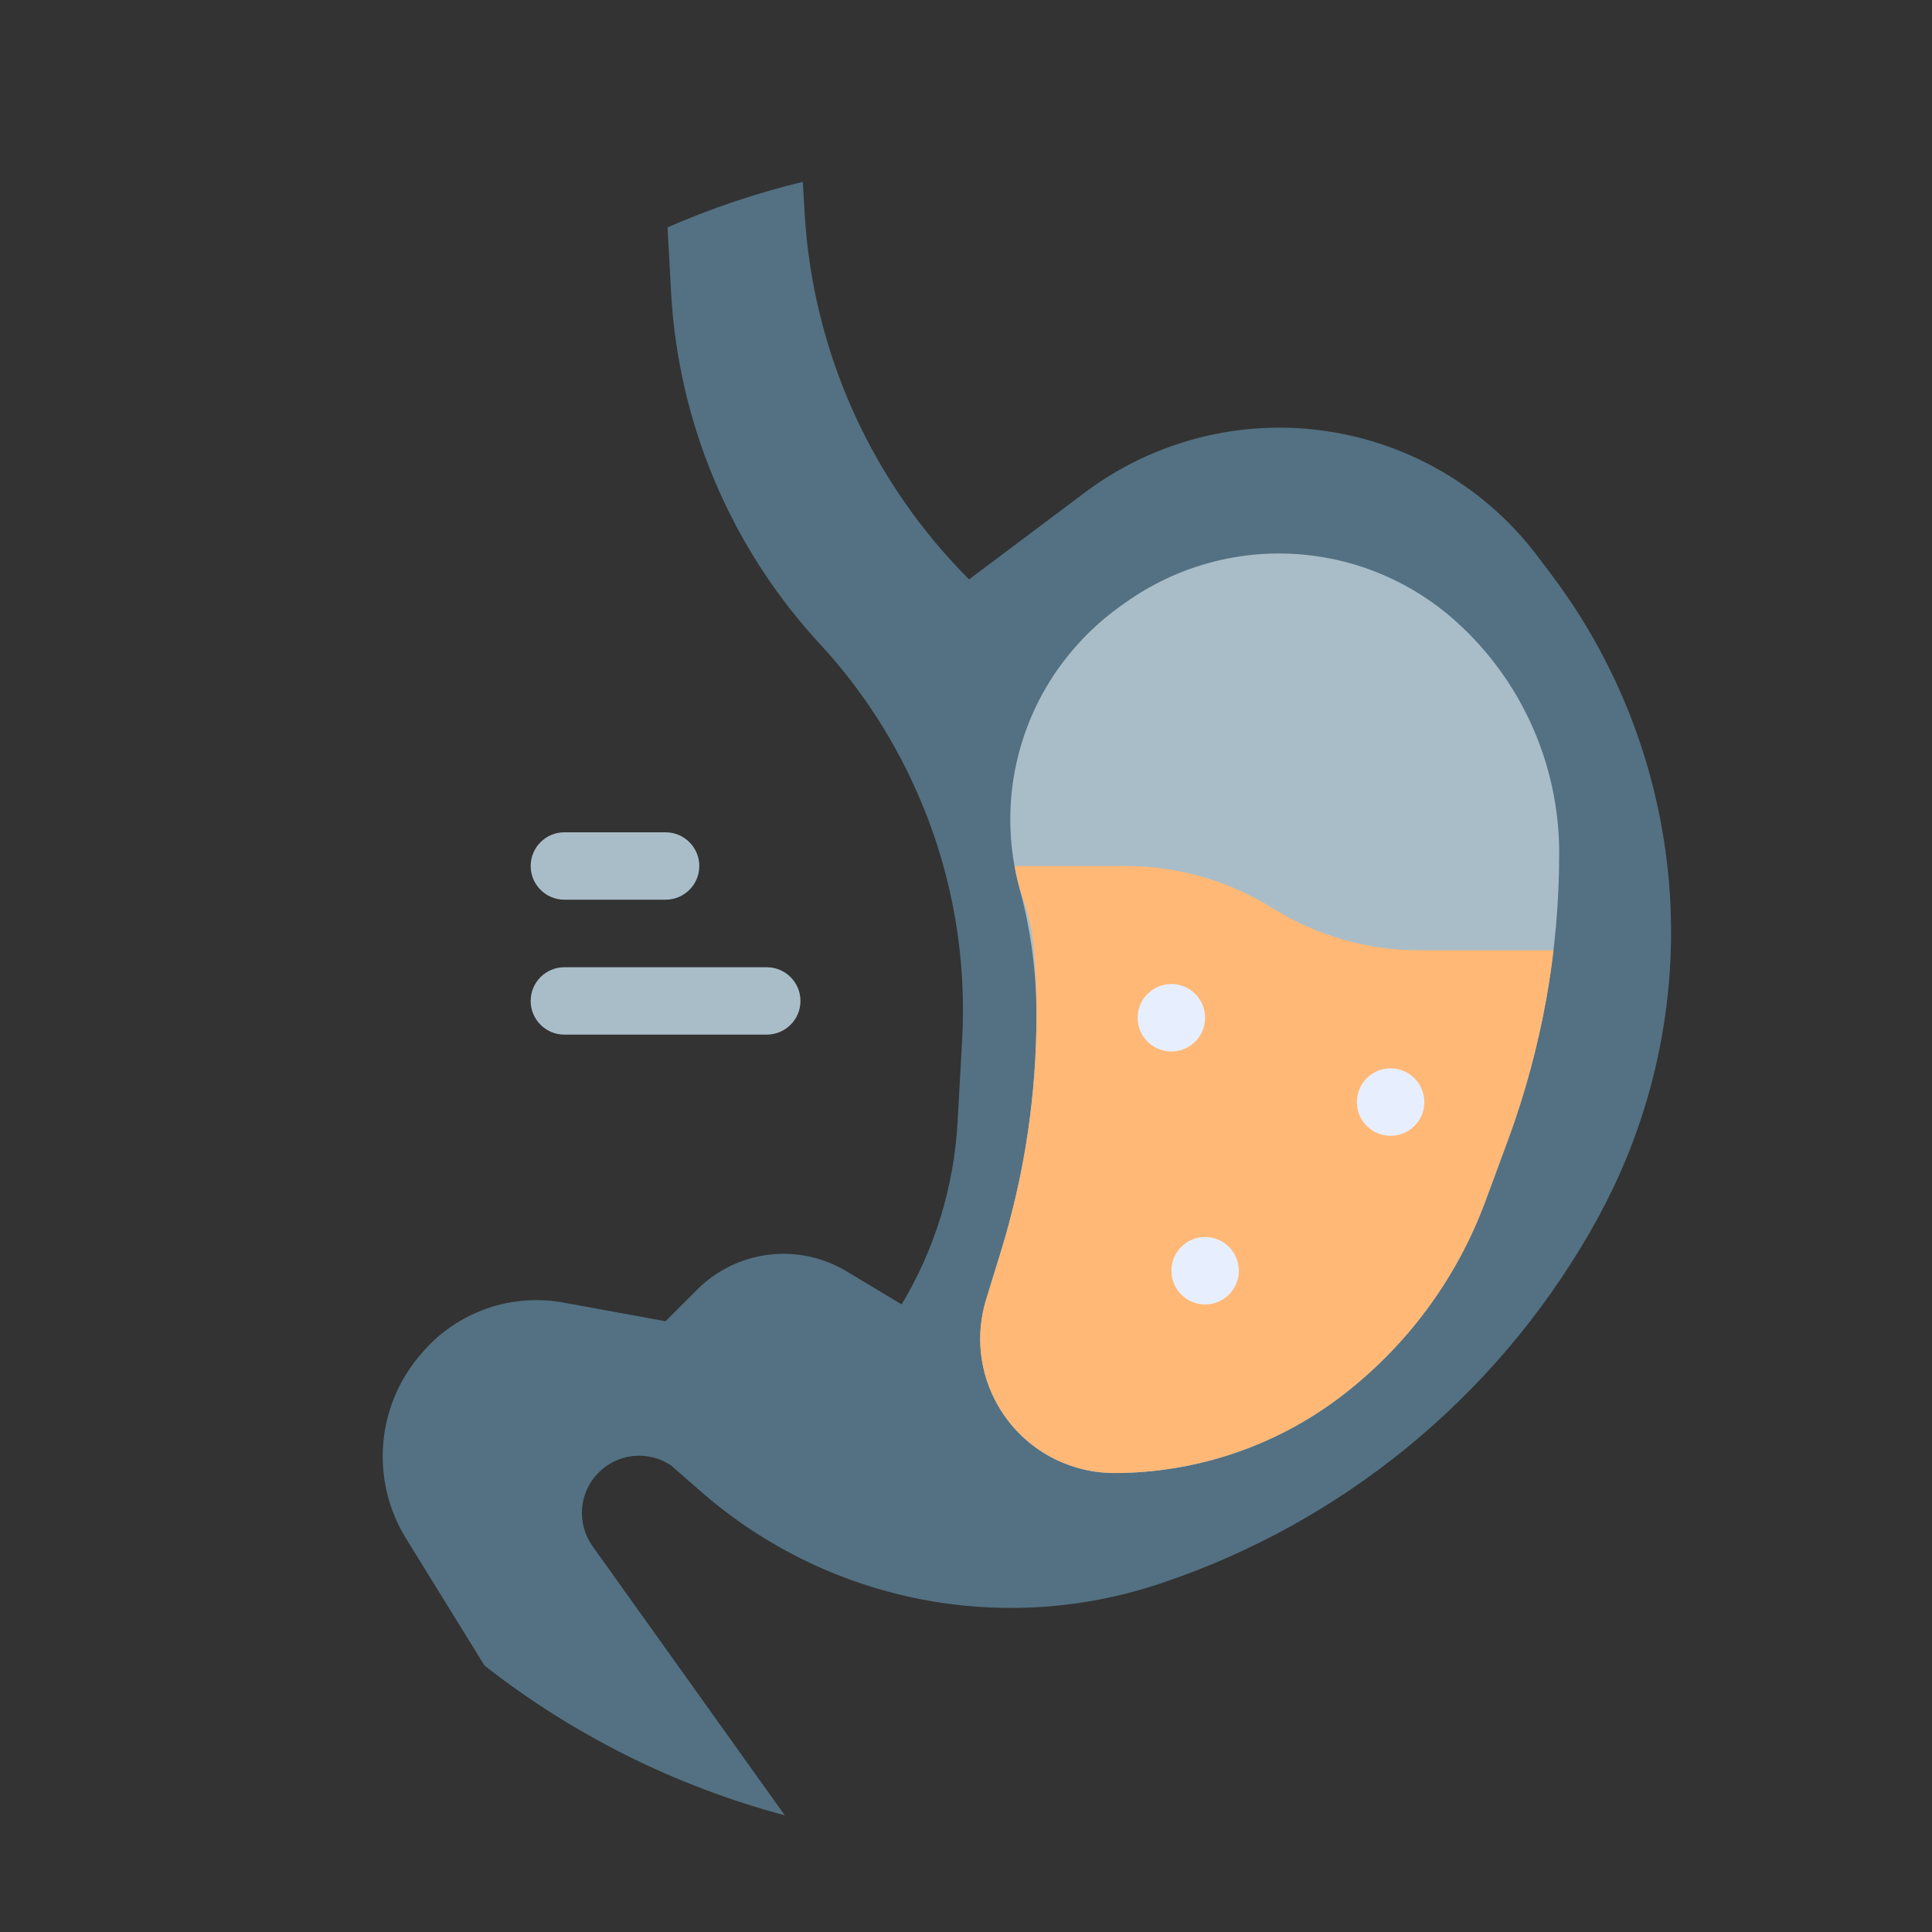
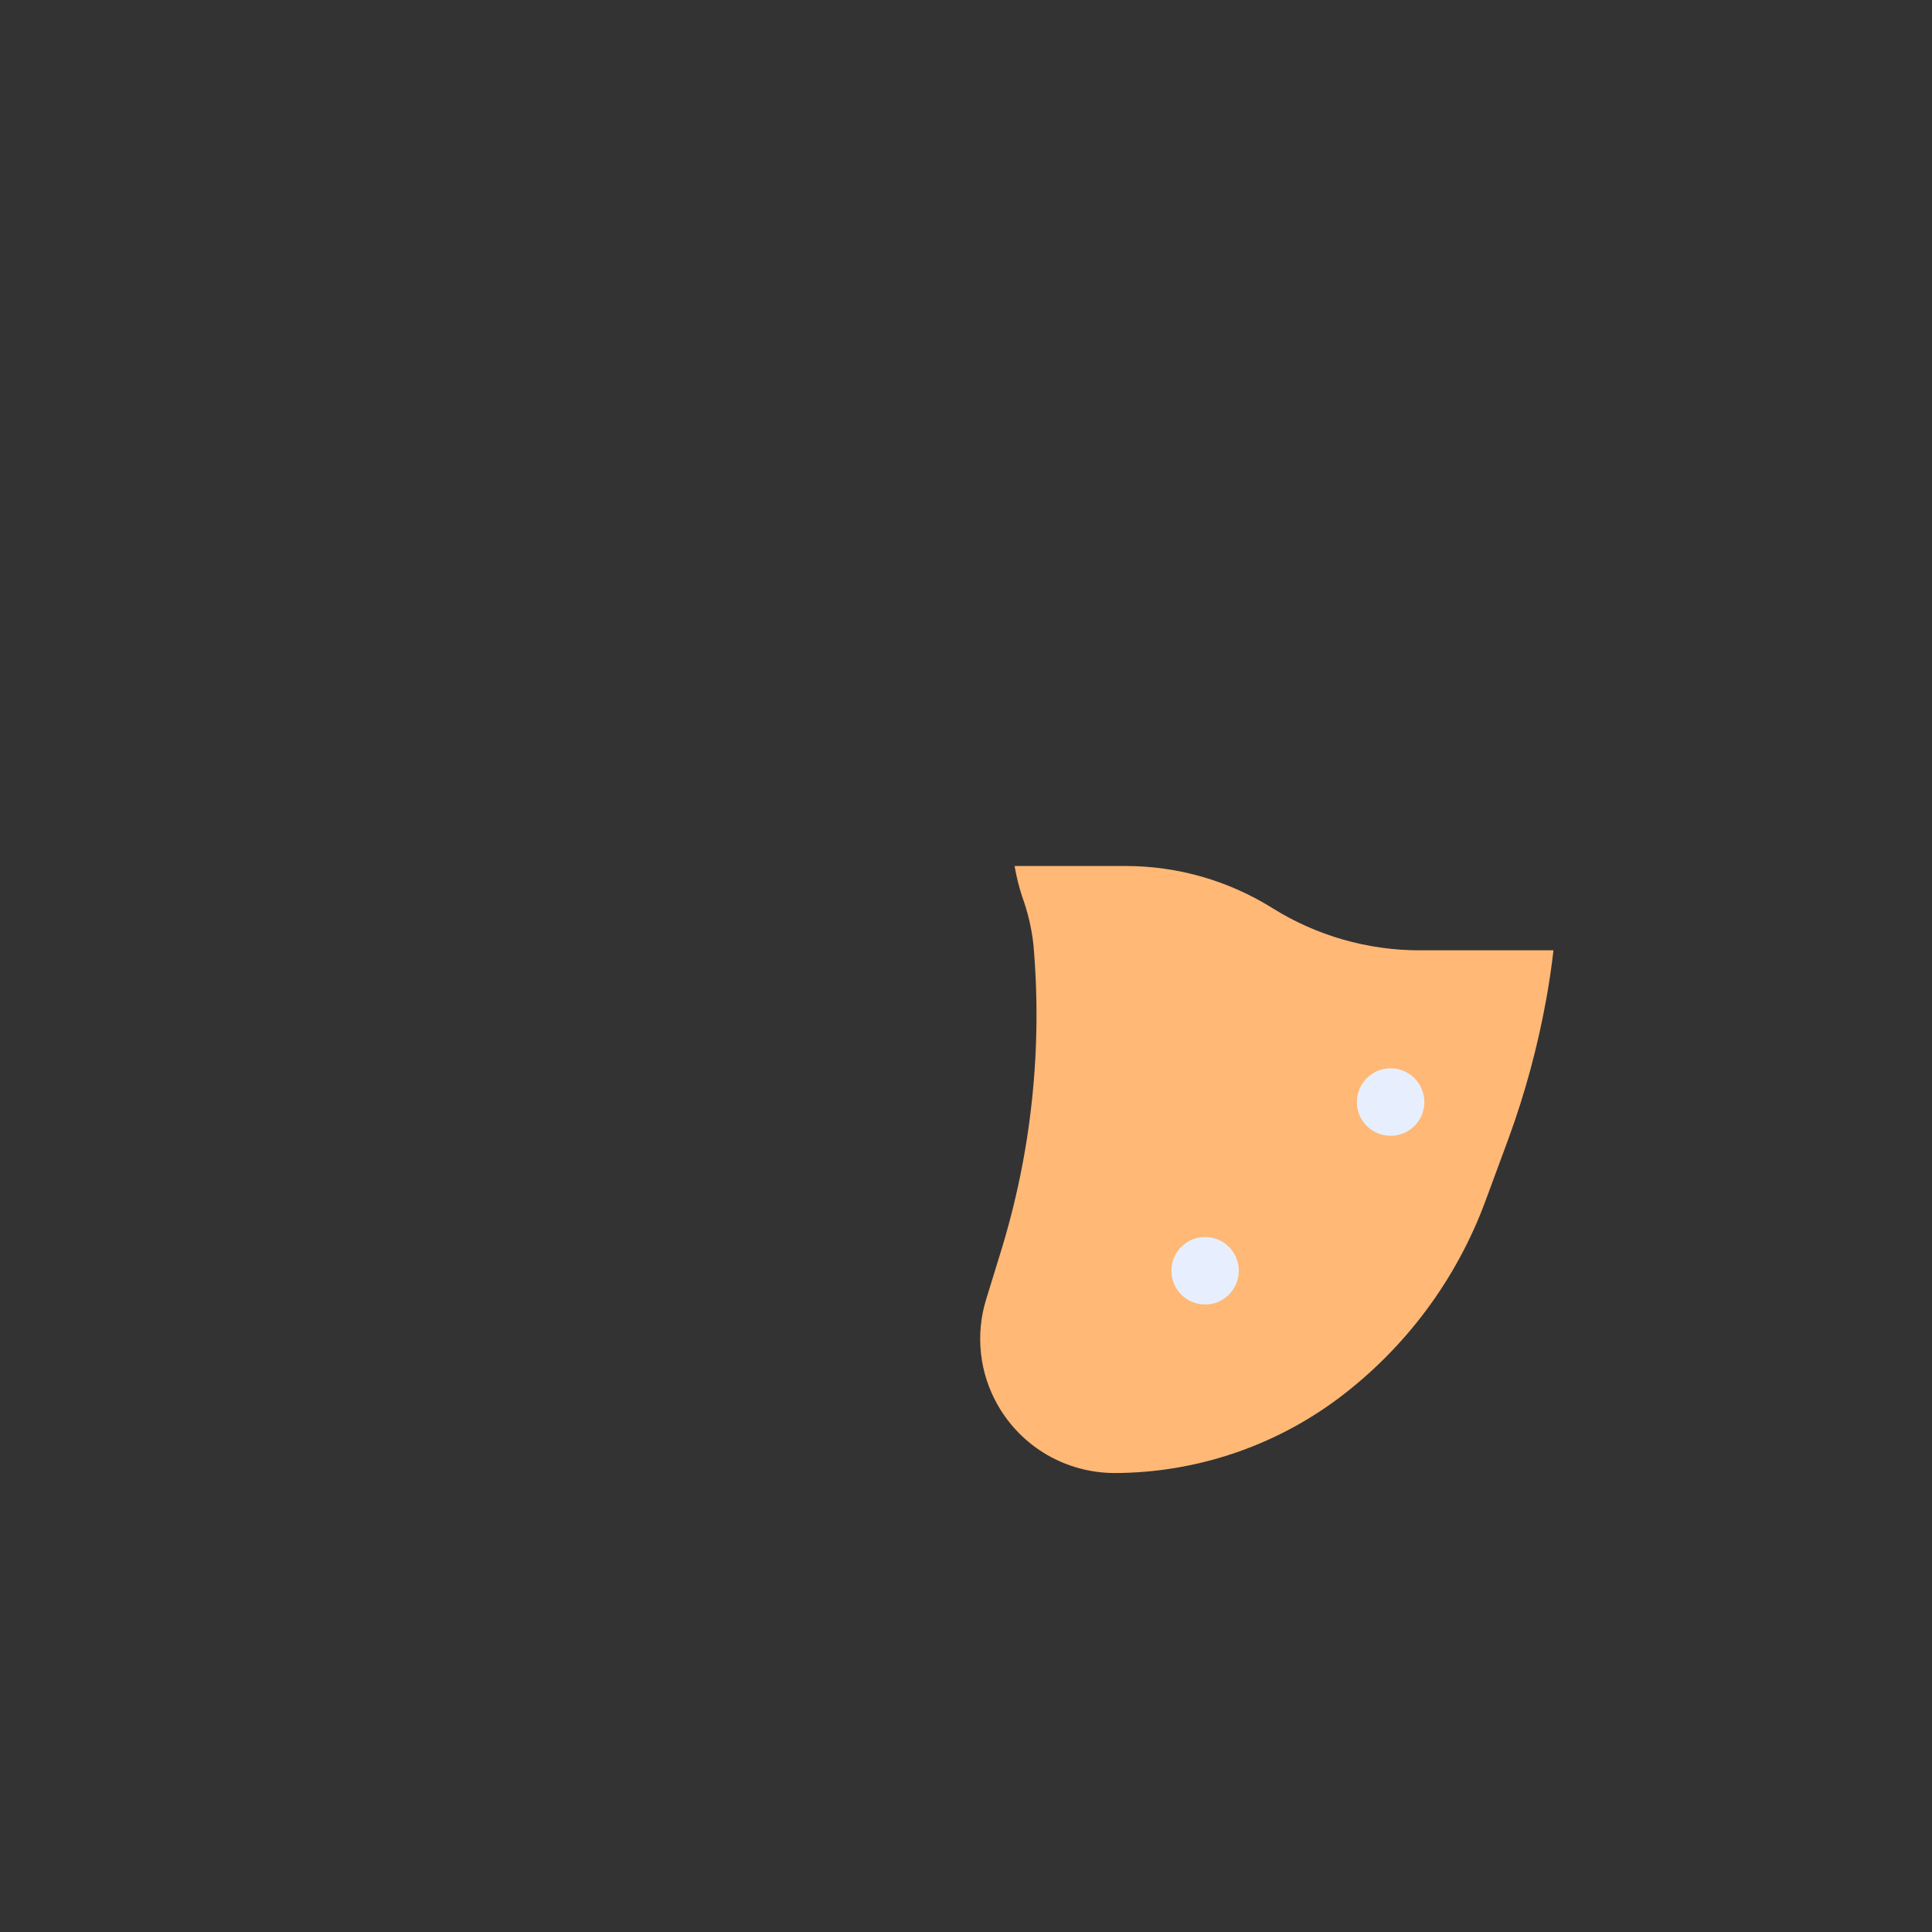
<svg xmlns="http://www.w3.org/2000/svg" width="25" height="25" viewBox="0 0 25 25" fill="none">
  <rect x="0" y="0" width="25" height="25" fill="#333333" stroke="none" />
-   <path d="M20.593 15.908L20.569 15.952C19.332 18.096 17.353 19.712 15.005 20.494C13.998 20.83 12.921 20.896 11.88 20.687C10.84 20.478 9.872 20.001 9.073 19.303L8.68 18.96C8.536 18.865 8.362 18.822 8.19 18.841C8.018 18.86 7.858 18.938 7.738 19.063C7.617 19.187 7.544 19.35 7.532 19.523C7.519 19.695 7.567 19.867 7.668 20.008L10.155 23.49C8.742 23.113 7.42 22.454 6.269 21.552C5.913 20.974 5.553 20.392 5.25 19.901C5.023 19.531 4.922 19.099 4.96 18.667C4.999 18.235 5.175 17.827 5.464 17.503L5.486 17.477C5.708 17.227 5.99 17.039 6.306 16.93C6.623 16.821 6.961 16.795 7.29 16.855L8.612 17.097L9.022 16.687C9.271 16.438 9.596 16.279 9.946 16.236C10.295 16.193 10.649 16.268 10.951 16.449L11.667 16.879C12.097 16.163 12.345 15.352 12.391 14.518L12.45 13.458C12.509 12.407 12.33 11.356 11.924 10.384L11.922 10.382C11.609 9.628 11.166 8.936 10.613 8.337L10.611 8.335C9.459 7.089 8.778 5.48 8.684 3.786L8.638 2.942C9.204 2.695 9.789 2.498 10.388 2.353L10.412 2.761C10.517 4.547 11.274 6.232 12.54 7.497L14.041 6.371C14.93 5.705 16.047 5.419 17.146 5.576C17.691 5.654 18.215 5.838 18.688 6.118C19.162 6.398 19.575 6.769 19.905 7.209L20.084 7.447C20.989 8.652 21.519 10.097 21.61 11.601C21.7 13.105 21.346 14.603 20.593 15.908Z" fill="#537182" />
-   <path d="M9.921 12.516H7.303C7.062 12.516 6.867 12.711 6.867 12.952C6.867 13.193 7.062 13.388 7.303 13.388H9.921C10.162 13.388 10.358 13.193 10.358 12.952C10.358 12.711 10.162 12.516 9.921 12.516Z" fill="#A9BDC8" />
-   <path d="M8.612 10.77H7.303C7.062 10.77 6.867 10.965 6.867 11.206C6.867 11.447 7.062 11.642 7.303 11.642H8.612C8.853 11.642 9.049 11.447 9.049 11.206C9.049 10.965 8.853 10.77 8.612 10.77Z" fill="#A9BDC8" />
-   <path d="M12.761 16.815L12.952 16.193C13.257 15.201 13.412 14.17 13.412 13.133C13.412 12.579 13.338 12.026 13.192 11.491C13.057 10.995 13.037 10.474 13.133 9.969C13.23 9.464 13.44 8.987 13.749 8.576C13.96 8.295 14.212 8.048 14.498 7.844L14.56 7.8C15.227 7.324 16.043 7.102 16.86 7.176C17.596 7.243 18.291 7.547 18.84 8.041C19.261 8.419 19.597 8.882 19.827 9.398C20.057 9.915 20.176 10.474 20.176 11.039C20.176 12.304 19.952 13.559 19.515 14.746L19.223 15.538C18.848 16.556 18.187 17.444 17.319 18.095C16.483 18.722 15.465 19.061 14.419 19.061C14.113 19.061 13.813 18.98 13.548 18.827C13.284 18.673 13.064 18.452 12.913 18.187C12.795 17.98 12.721 17.753 12.694 17.517C12.668 17.281 12.691 17.042 12.761 16.815Z" fill="#A9BDC8" />
  <path d="M20.102 12.297C20.078 12.506 20.047 12.714 20.01 12.921C19.898 13.543 19.733 14.154 19.515 14.747L19.223 15.537C18.848 16.555 18.187 17.443 17.32 18.094C16.483 18.72 15.466 19.059 14.42 19.061C14.114 19.06 13.814 18.979 13.549 18.826C13.284 18.672 13.065 18.451 12.913 18.186C12.795 17.98 12.72 17.752 12.694 17.516C12.668 17.281 12.69 17.042 12.76 16.816L12.952 16.192C13.348 14.907 13.49 13.557 13.372 12.218C13.348 12.005 13.298 11.796 13.224 11.594C13.183 11.467 13.151 11.338 13.129 11.206H14.565C15.238 11.206 15.897 11.395 16.467 11.752C17.037 12.108 17.696 12.297 18.369 12.297H20.102Z" fill="#FFB876" />
  <path d="M17.994 14.697C18.235 14.697 18.431 14.502 18.431 14.261C18.431 14.02 18.235 13.824 17.994 13.824C17.753 13.824 17.558 14.02 17.558 14.261C17.558 14.502 17.753 14.697 17.994 14.697Z" fill="#E7EFFF" />
  <path d="M15.594 16.88C15.835 16.88 16.03 16.684 16.03 16.443C16.03 16.202 15.835 16.007 15.594 16.007C15.353 16.007 15.158 16.202 15.158 16.443C15.158 16.684 15.353 16.88 15.594 16.88Z" fill="#E7EFFF" />
-   <path d="M15.158 13.606C15.399 13.606 15.594 13.411 15.594 13.17C15.594 12.929 15.399 12.733 15.158 12.733C14.917 12.733 14.721 12.929 14.721 13.17C14.721 13.411 14.917 13.606 15.158 13.606Z" fill="#E7EFFF" />
</svg>